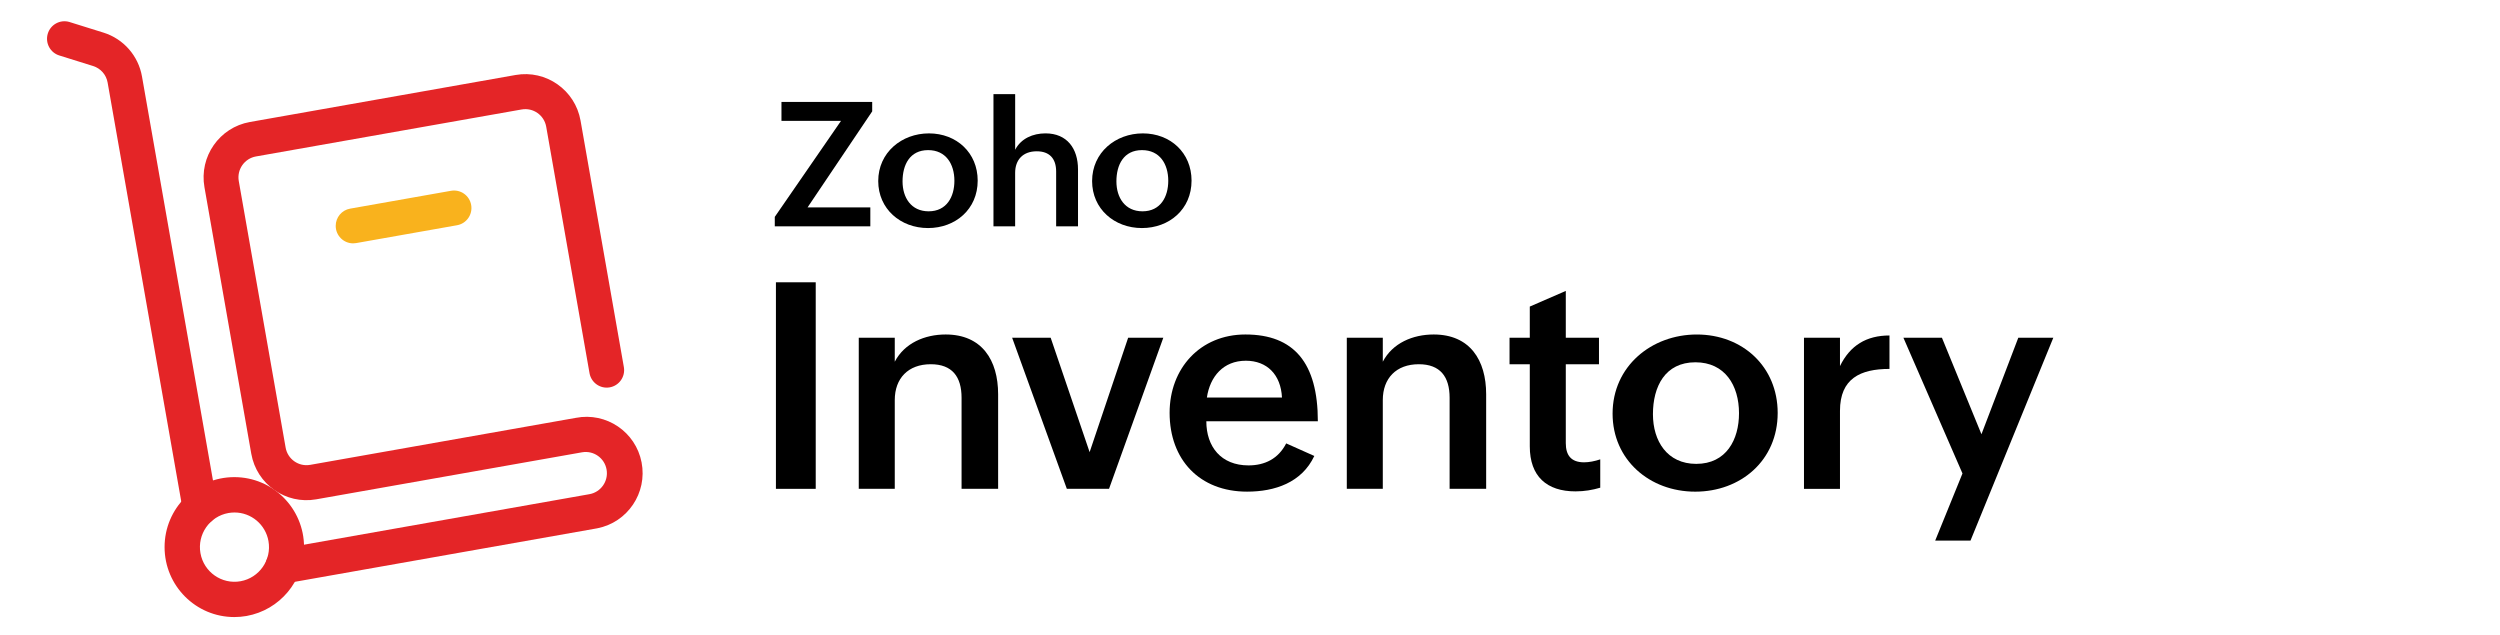
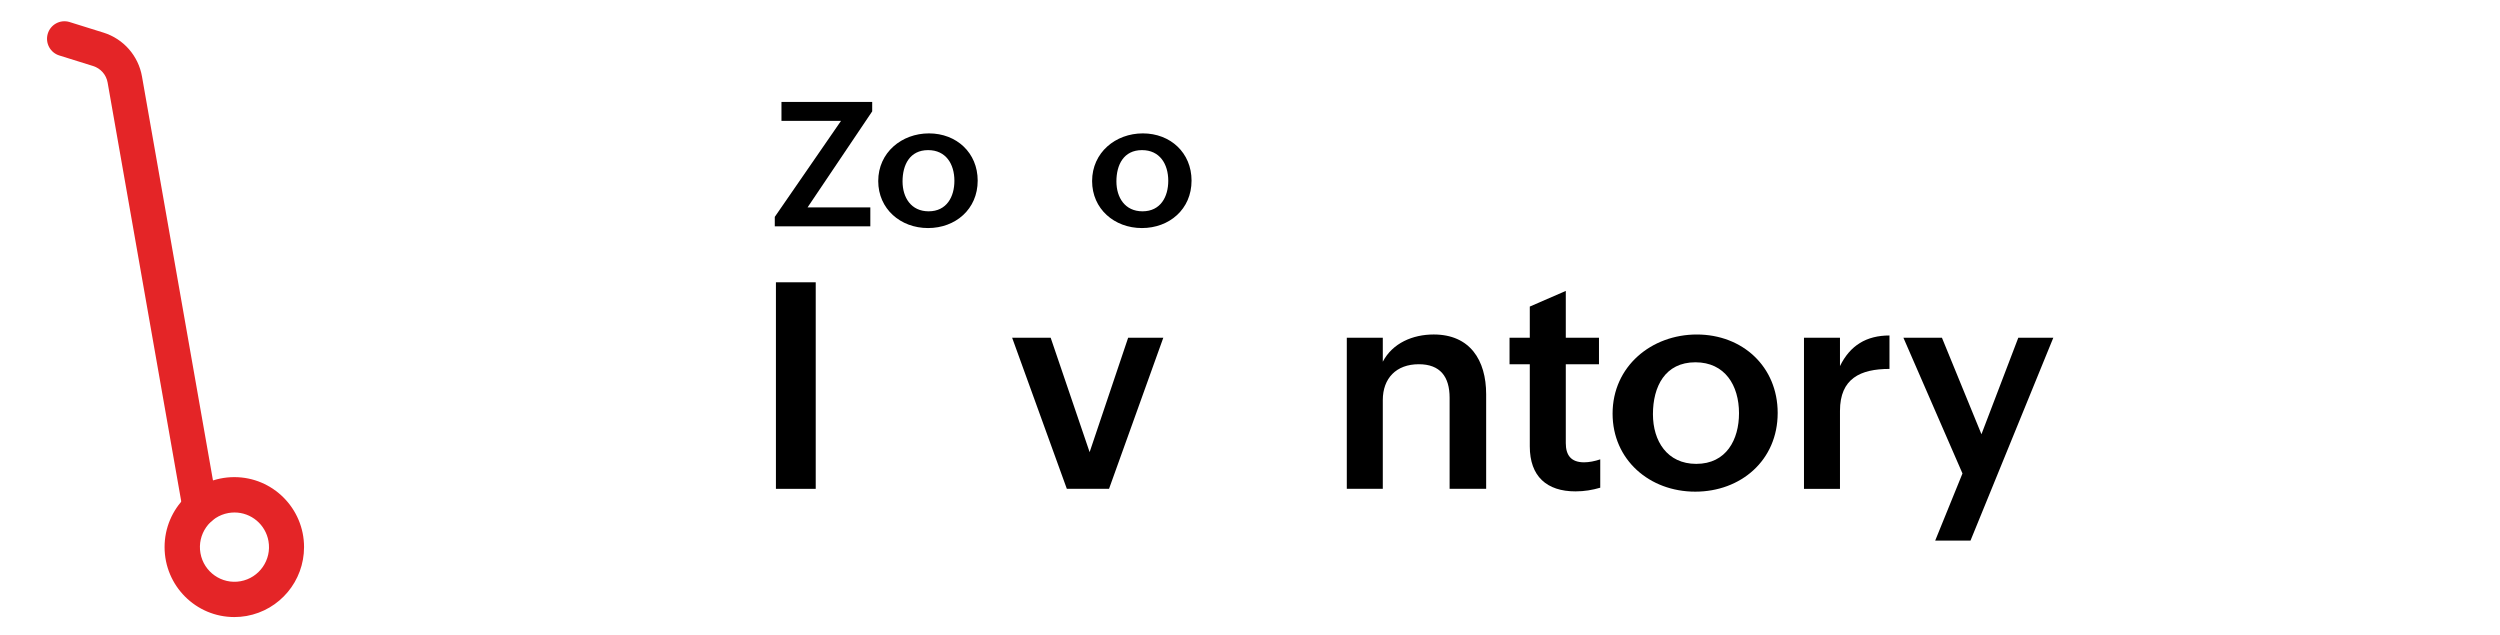
<svg xmlns="http://www.w3.org/2000/svg" width="319" height="81" viewBox="0 0 319 81" fill="none">
  <g clip-path="url(#clip0_1567_1796)">
    <g clip-path="url(#clip1_1567_1796)">
      <path d="M99.008 36.02H104.086V62.376H99.008V36.02Z" fill="black" />
-       <path d="M109.578 43.095H114.172V46.155C115.411 43.779 117.993 42.68 120.668 42.68C125.28 42.68 127.361 45.937 127.361 50.312V62.374H122.696V50.761C122.696 48.062 121.494 46.476 118.766 46.476C115.878 46.476 114.172 48.277 114.172 51.048V62.372H109.578V43.095Z" fill="black" />
      <path d="M129.148 43.094H134.065L139.036 57.693L143.952 43.094H148.438L141.512 62.375H136.129L129.148 43.094Z" fill="black" />
-       <path d="M167.706 58.18C166.11 61.583 162.664 62.734 159.129 62.734C153.063 62.734 149.242 58.664 149.242 52.67C149.242 47.018 153.136 42.68 158.914 42.68C165.123 42.68 168.157 46.316 168.157 53.751H153.927C153.927 57.008 155.812 59.385 159.31 59.385C161.391 59.385 163.115 58.538 164.119 56.577L167.706 58.18ZM163.581 50.727C163.437 47.811 161.679 46.029 158.969 46.029C156.081 46.029 154.394 48.064 153.998 50.727H163.581Z" fill="black" />
      <path d="M171.852 43.095H176.445V46.155C177.685 43.779 180.266 42.68 182.942 42.68C187.554 42.68 189.634 45.937 189.634 50.312V62.374H184.97V50.761C184.97 48.062 183.767 46.476 181.039 46.476C178.151 46.476 176.445 48.277 176.445 51.048V62.372H171.852V43.095Z" fill="black" />
      <path d="M204.19 62.231C203.202 62.521 202.18 62.7 201.032 62.7C197.371 62.7 195.201 60.791 195.201 56.958V46.481H192.617V43.097H195.201V39.119L199.795 37.121V43.097H204.03V46.481H199.795V56.545C199.795 58.056 200.442 58.992 202.127 58.992C202.774 58.992 203.49 58.848 204.192 58.614V62.231H204.19Z" fill="black" />
      <path d="M216.515 42.682C222.346 42.682 226.832 46.786 226.832 52.691C226.832 58.758 222.112 62.736 216.316 62.736C210.467 62.736 205.766 58.666 205.766 52.78C205.766 46.731 210.737 42.682 216.515 42.682ZM221.898 52.727C221.898 49.181 220.103 46.228 216.334 46.228C212.458 46.228 210.915 49.325 210.915 52.853C210.915 56.274 212.728 59.19 216.442 59.19C220.283 59.19 221.898 56.093 221.898 52.727Z" fill="black" />
      <path d="M230.188 43.096H234.781V46.713C236.073 44.066 238.172 42.807 241.097 42.807V47.074C237.383 47.074 234.781 48.298 234.781 52.421V62.377H230.188V43.096Z" fill="black" />
      <path d="M250.412 60.413L242.875 43.096H247.791L252.833 55.41L257.534 43.096H262.002L251.434 68.984H246.929L250.412 60.413Z" fill="black" />
      <path d="M98.859 27.678L107.313 15.424H99.715V13.006H111.292V14.21L103.044 26.465H111.054V28.883H98.862V27.678H98.859Z" fill="black" />
      <path d="M118.538 17.02C122.05 17.02 124.753 19.492 124.753 23.048C124.753 26.703 121.911 29.1 118.419 29.1C114.896 29.1 112.062 26.65 112.062 23.103C112.062 19.458 115.058 17.02 118.538 17.02ZM121.781 23.069C121.781 20.933 120.699 19.155 118.431 19.155C116.096 19.155 115.165 21.02 115.165 23.147C115.165 25.207 116.256 26.964 118.495 26.964C120.809 26.962 121.781 25.097 121.781 23.069Z" fill="black" />
-       <path d="M126.768 12.008H129.535V19.11C130.28 17.667 131.805 17.018 133.404 17.018C136.17 17.018 137.554 18.97 137.554 21.615V28.88H134.764V21.886C134.764 20.216 133.9 19.305 132.288 19.305C130.516 19.305 129.532 20.399 129.532 22.06V28.88H126.766V12.008H126.768Z" fill="black" />
      <path d="M145.827 17.02C149.339 17.02 152.042 19.492 152.042 23.048C152.042 26.703 149.2 29.1 145.708 29.1C142.185 29.1 139.352 26.65 139.352 23.103C139.354 19.458 142.347 17.02 145.827 17.02ZM149.07 23.069C149.07 20.933 147.988 19.155 145.72 19.155C143.385 19.155 142.454 21.02 142.454 23.147C142.454 25.207 143.545 26.964 145.784 26.964C148.098 26.962 149.07 25.097 149.07 23.069Z" fill="black" />
      <path d="M25.53 67.046C24.451 67.046 23.528 66.268 23.342 65.201L13.734 10.541C13.562 9.539 12.841 8.721 11.874 8.422L7.584 7.083C6.407 6.728 5.741 5.482 6.095 4.302C6.449 3.121 7.691 2.453 8.868 2.808C8.881 2.811 8.894 2.816 8.907 2.821L13.197 4.16C15.758 4.954 17.658 7.118 18.119 9.768L27.724 64.425C27.939 65.64 27.129 66.797 25.921 67.012C25.79 67.033 25.659 67.046 25.53 67.046Z" fill="#E42527" />
-       <path d="M36.103 74.475C34.874 74.475 33.878 73.476 33.878 72.243C33.878 71.16 34.654 70.232 35.718 70.045L75.189 63.062C76.662 62.812 77.652 61.411 77.403 59.933C77.154 58.455 75.758 57.462 74.285 57.711C74.274 57.714 74.261 57.714 74.251 57.717L40.351 63.714C36.459 64.403 32.748 61.795 32.062 57.893L26.087 23.883C25.4 19.979 28 16.256 31.889 15.567L65.788 9.569C69.68 8.88 73.391 11.489 74.078 15.39L79.61 46.871C79.807 48.088 78.984 49.234 77.77 49.432C76.581 49.626 75.454 48.832 75.228 47.644L69.696 16.169C69.436 14.694 68.034 13.708 66.564 13.968L32.662 19.963C31.192 20.223 30.209 21.63 30.468 23.105L36.446 57.114C36.706 58.59 38.108 59.575 39.578 59.315C39.578 59.315 39.578 59.315 39.581 59.315L73.48 53.318C77.359 52.563 81.115 55.106 81.867 59C82.619 62.891 80.085 66.659 76.203 67.413C76.124 67.429 76.043 67.442 75.965 67.455L36.494 74.439C36.365 74.465 36.234 74.475 36.103 74.475Z" fill="#E42527" />
-       <path d="M45.061 31.052C43.832 31.052 42.836 30.053 42.836 28.82C42.836 27.736 43.612 26.808 44.676 26.622L57.546 24.345C58.757 24.132 59.91 24.941 60.122 26.156C60.335 27.371 59.528 28.528 58.317 28.741L45.446 31.018C45.32 31.041 45.192 31.052 45.061 31.052Z" fill="#F9B21D" />
      <path d="M29.897 78.736C24.983 78.736 21 74.737 21 69.807C21 64.877 24.986 60.881 29.9 60.881C34.814 60.881 38.797 64.88 38.797 69.81C38.797 74.138 35.702 77.842 31.454 78.6C30.941 78.692 30.419 78.736 29.897 78.736ZM29.924 65.393C29.662 65.393 29.402 65.416 29.145 65.461C26.75 65.89 25.151 68.185 25.578 70.588C26.006 72.991 28.294 74.595 30.689 74.167C33.084 73.738 34.683 71.443 34.256 69.04C33.884 66.933 32.06 65.395 29.924 65.393Z" fill="#E42527" />
    </g>
  </g>
  <defs>
    <clipPath id="clip0_1567_1796">
      <rect width="319" height="81" fill="white" />
    </clipPath>
    <clipPath id="clip1_1567_1796">
      <rect width="293" height="77" fill="white" transform="translate(-1 2.008)" />
    </clipPath>
  </defs>
</svg>